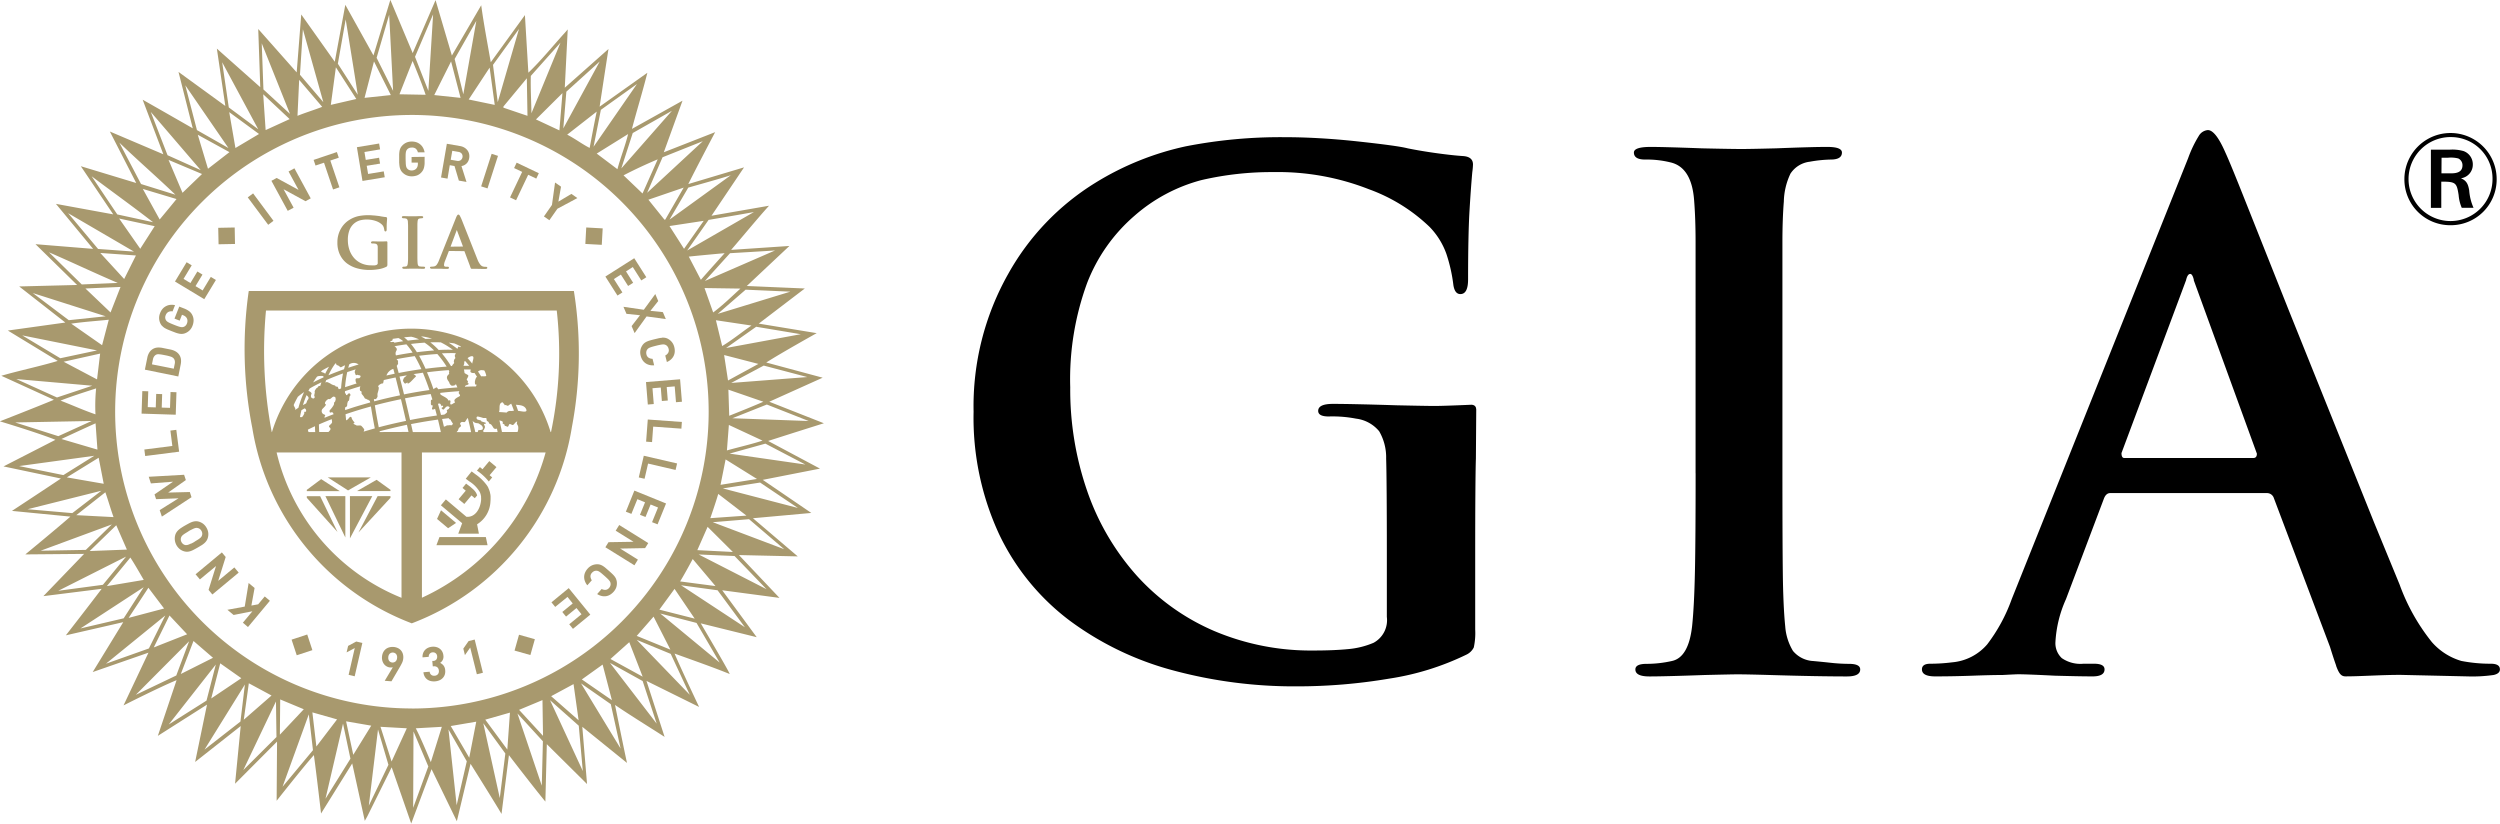
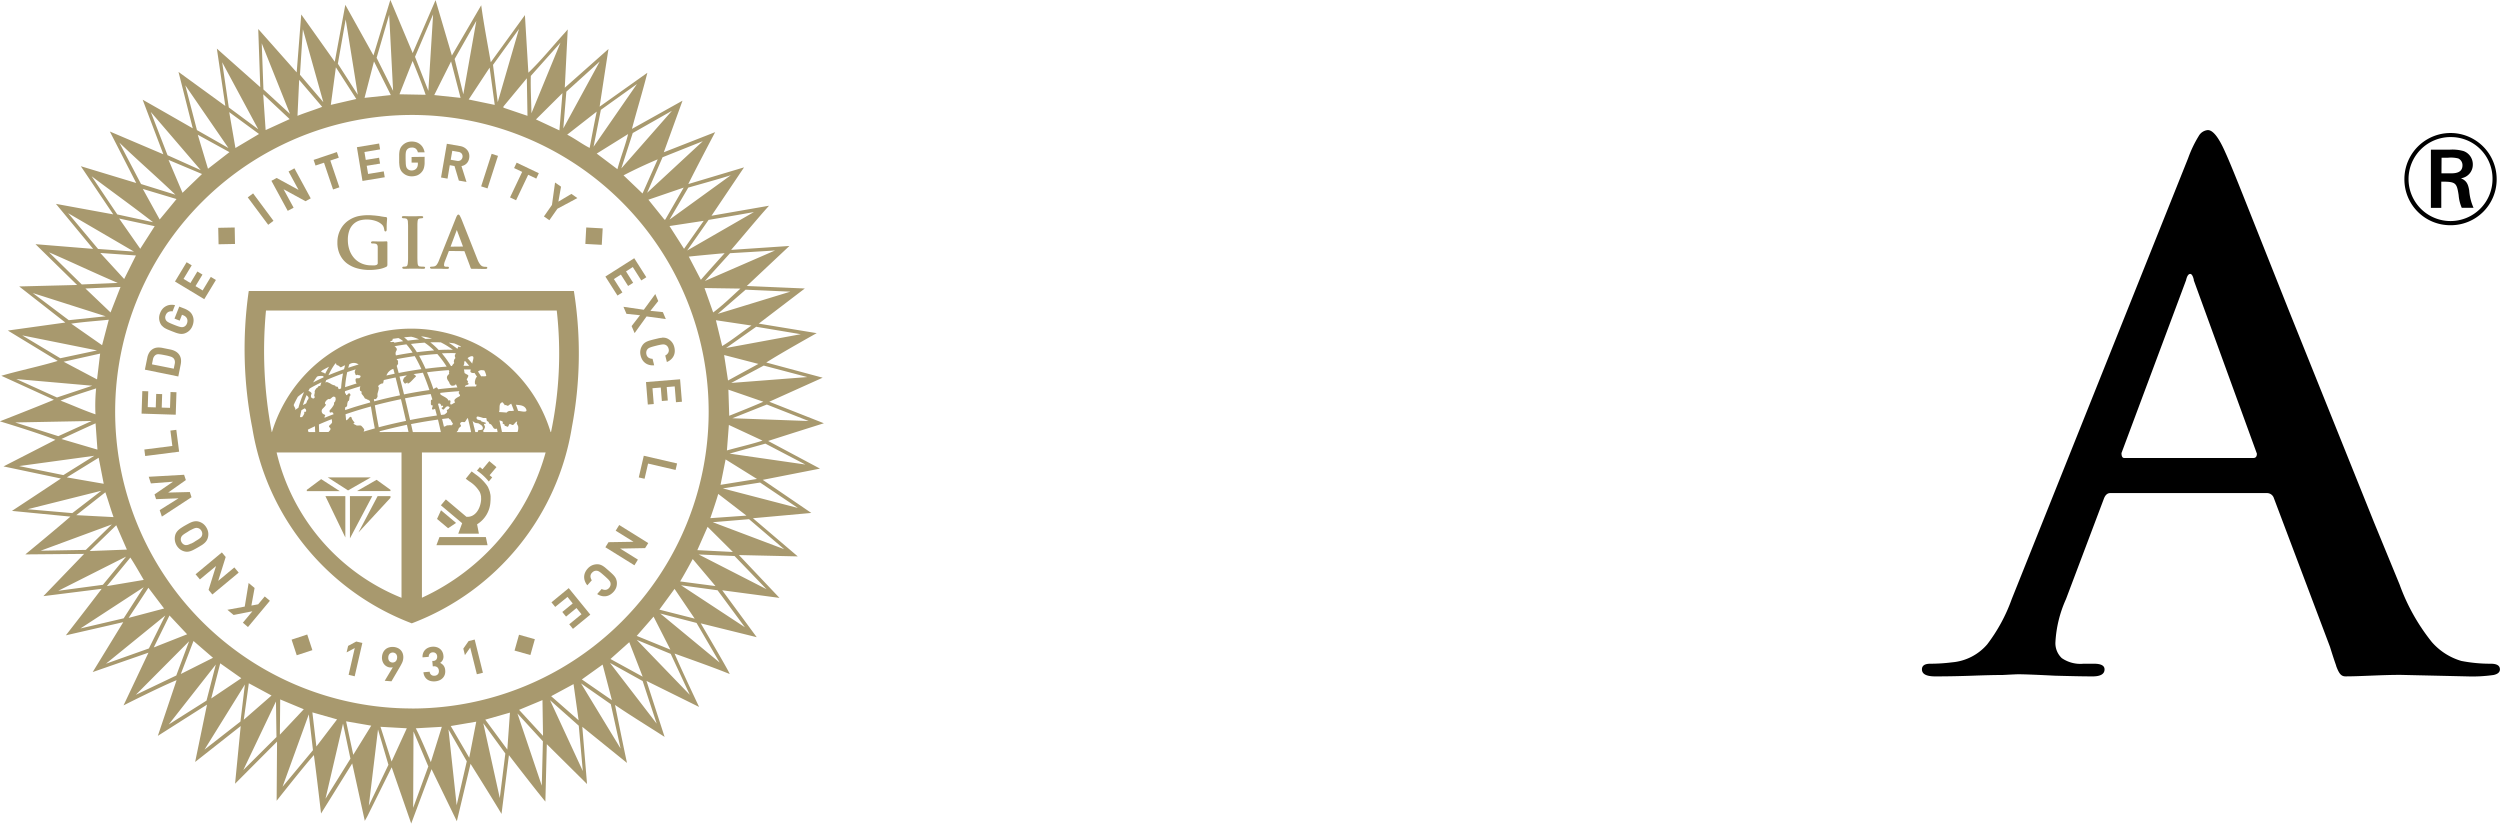
<svg xmlns="http://www.w3.org/2000/svg" viewBox="0 0 115.213 37.952" height="37.952" width="115.213">
  <g transform="translate(-100 -32)" data-name="GIA Logo Original Size" id="GIA_Logo_Original_Size">
    <g transform="translate(100 31.852)" id="gia-logo">
      <g transform="translate(44.868 6.139)" data-name="Group 2" id="Group_2">
        <path fill-rule="evenodd" transform="translate(-30.4 -0.581)" d="M98.459,4.969a2.11,2.11,0,0,1-2.12-2.126,2.126,2.126,0,1,1,4.252.006A2.112,2.112,0,0,1,98.459,4.969Zm0-4.062A1.935,1.935,0,1,0,100.4,2.849,1.911,1.911,0,0,0,98.459.908Zm-.023.58a1.861,1.861,0,0,1,.628.065.647.647,0,0,1,.428.622.631.631,0,0,1-.548.632c.257.108.332.264.382.562a2.386,2.386,0,0,0,.2.8h-.543a1.826,1.826,0,0,1-.144-.587c-.089-.567-.125-.62-.8-.62V4.17h-.479V1.487Zm-.389,1.092h.394c.2,0,.575,0,.575-.369a.344.344,0,0,0-.192-.317,1.386,1.386,0,0,0-.472-.035h-.3Z" data-name="Path 1" id="Path_1" />
        <g transform="translate(43.709 0)" data-name="Group 1" id="Group_1">
          <path fill-rule="evenodd" transform="translate(-0.708 -0.521)" d="M19.794,25.207c-.133-.369-.284-.865-.284-.865l-2.589-6.861a.333.333,0,0,0-.324-.227H9.381q-.194,0-.292.258L7.342,22.141a5.528,5.528,0,0,0-.486,1.975.945.945,0,0,0,.292.743,1.512,1.512,0,0,0,1,.259h.485c.324,0,.486.087.486.26,0,.215-.184.324-.551.324-.41,0-.992-.012-1.747-.033-.842-.043-1.4-.065-1.684-.065-.064,0-.3.011-.712.033q-.485,0-1.376.032c-.593.021-1.171.033-1.731.033-.41,0-.614-.108-.614-.324,0-.172.129-.26.387-.26a7.987,7.987,0,0,0,1-.064,2.4,2.4,0,0,0,1.619-.826,7.708,7.708,0,0,0,1.132-2.088L12.973,1.816A5.42,5.42,0,0,1,13.459.8a.533.533,0,0,1,.42-.275c.239,0,.508.345.81,1.036q.226.485.97,2.363L17.6,8.806l3.091,7.687.858,2.136,1.165,2.832A9.276,9.276,0,0,0,24.2,24.116a2.878,2.878,0,0,0,1.36.873,6.979,6.979,0,0,0,1.359.129c.281,0,.421.087.421.26q0,.194-.291.259a6.876,6.876,0,0,1-1.2.065l-3.089-.07c-.917,0-1.838.069-2.536.069-.2,0-.3-.124-.435-.493m-9.766-9.571h5.955q.162,0,.162-.2L13.232,7.447V7.415c-.042-.173-.1-.261-.162-.261-.087,0-.151.1-.195.292L9.9,15.409c0,.151.043.228.129.228" data-name="Path 2" id="Path_2" />
        </g>
-         <path fill-rule="evenodd" transform="translate(-0.735 -0.669)" d="M23.9,13.538c0,.079-.016,2.273-.016,2.273-.022.646-.032,2.394-.032,4.33v3.551a3.125,3.125,0,0,1-.065.823.725.725,0,0,1-.355.339,12.366,12.366,0,0,1-3.551,1.1,25.4,25.4,0,0,1-4.229.355A21.472,21.472,0,0,1,9.9,25.565a14.1,14.1,0,0,1-4.744-2.292A10.774,10.774,0,0,1,1.913,19.3,12.765,12.765,0,0,1,.735,13.653a12.407,12.407,0,0,1,1.6-6.36A11.522,11.522,0,0,1,6.351,3.1a13.232,13.232,0,0,1,4.165-1.679A22.745,22.745,0,0,1,15.035,1q.808,0,1.646.049c.559.031,1.141.08,1.743.145s1.1.124,1.485.177.667.1.839.145q.645.129,1.356.226c.474.065.871.108,1.195.129.3.022.451.151.451.388a3.382,3.382,0,0,1-.032.355q-.065.71-.129,1.792t-.065,3.147c0,.452-.117.678-.356.678-.172,0-.279-.141-.322-.419a7.281,7.281,0,0,0-.323-1.437,3.432,3.432,0,0,0-.776-1.243A7.936,7.936,0,0,0,18.956,3.4a11.478,11.478,0,0,0-4.405-.791,14.258,14.258,0,0,0-3.325.371A7.638,7.638,0,0,0,8.159,4.614,7.807,7.807,0,0,0,5.964,7.73a12.884,12.884,0,0,0-.775,4.794,14.292,14.292,0,0,0,.791,4.81,11.432,11.432,0,0,0,2.276,3.874,10.234,10.234,0,0,0,3.566,2.549,11.428,11.428,0,0,0,4.6.9c.6,0,1.124-.021,1.566-.064a3.856,3.856,0,0,0,1.179-.291,1.185,1.185,0,0,0,.613-1.194V20.077c0-1.894-.011-3.62-.032-4.266a2.392,2.392,0,0,0-.322-1.259,1.639,1.639,0,0,0-1.067-.581,5.7,5.7,0,0,0-1.259-.1q-.484,0-.484-.257c0-.214.226-.323.678-.323q.872,0,2.937.065,1.421.031,1.743.031c.243,0,.816-.018,1.692-.056.189,0,.231.126.229.2m10.113,2.956V5.84q0-1.065-.063-1.873-.1-1.58-1.1-1.807a4.55,4.55,0,0,0-1.162-.129q-.516,0-.517-.323c0-.173.258-.259.775-.259q.613,0,2.356.065,1.357.031,1.841.031.386,0,1.581-.031,1.679-.066,2.357-.065c.452,0,.677.086.677.259,0,.215-.171.323-.516.323a6.081,6.081,0,0,0-.968.1,1.235,1.235,0,0,0-.888.549,3.154,3.154,0,0,0-.306,1.29q-.065.809-.065,1.873V16.493q0,3,.018,4.569t.113,2.5a2.536,2.536,0,0,0,.355,1.113,1.3,1.3,0,0,0,.936.467c.237.022.506.048.807.081a7.906,7.906,0,0,0,.838.049c.345,0,.518.085.518.257,0,.216-.205.323-.613.323q-1.356,0-3.551-.066-1.033-.03-1.485-.031c-.171,0-.678.011-1.517.031q-1.872.067-2.55.066c-.43,0-.645-.107-.645-.323,0-.172.172-.257.517-.257a5.343,5.343,0,0,0,1.162-.131q.774-.161.936-1.614c.065-.624.107-1.459.129-2.5s.032-2.556.032-4.536" data-name="Path 3" id="Path_3" />
      </g>
      <g data-name="Group 369" id="Group_369">
        <path fill-rule="evenodd" fill="#a8996e" transform="translate(-11.277 -3.785)" d="M36.965,13.553l.92-.492-.275-.192-.6.357.122-.69-.275-.191-.143,1.033-.37.53.25.175Z" data-name="Path 4" id="Path_4" />
        <path fill-rule="evenodd" fill="#a8996e" transform="translate(-9.141 -2.981)" d="M29.869,10.742l.218.038.2.672.352.061-.231-.73a.464.464,0,0,0,.117-.037.417.417,0,0,0,.106-.072.4.4,0,0,0,.082-.106.468.468,0,0,0,.049-.144.507.507,0,0,0,0-.191.442.442,0,0,0-.073-.168.5.5,0,0,0-.141-.13.565.565,0,0,0-.205-.075l-.609-.105-.268,1.554.3.052Zm.115-.663.286.05a.229.229,0,0,1,.151.084.218.218,0,0,1-.052.3.226.226,0,0,1-.17.028l-.287-.049Z" data-name="Path 5" id="Path_5" />
        <path fill-rule="evenodd" fill="#a8996e" transform="translate(-12.136 -4.716)" d="M39.911,15.389l-.758-.042-.041.759.757.041Z" data-name="Path 6" id="Path_6" />
        <path fill-rule="evenodd" fill="#a8996e" transform="translate(-2.935 -8.11)" d="M11.067,26.334l-.273-.01-.024.73-.382-.012.02-.621-.275-.009-.02.621-.369-.012.023-.73-.274-.009L9.459,27.32l1.575.05Z" data-name="Path 7" id="Path_7" />
        <path fill-rule="evenodd" fill="#a8996e" transform="translate(-9.047 -11.135)" d="M29.3,36.034l-.14.374h2.356l-.079-.374Z" data-name="Path 8" id="Path_8" />
        <path fill-rule="evenodd" fill="#a8996e" transform="translate(-10.575 -3.372)" d="M34.358,12.749l.559-1.175.372.177.118-.248-1.022-.486-.118.248.372.177-.559,1.176Z" data-name="Path 9" id="Path_9" />
        <path fill-rule="evenodd" fill="#a8996e" transform="translate(-11.434 -12.194)" d="M36.848,40.1l.173.212.566-.461.241.3-.481.394.173.213L38,40.363l.233.286-.566.462.172.212.8-.656-.995-1.221Z" data-name="Path 10" id="Path_10" />
        <path fill-rule="evenodd" fill="#a8996e" transform="translate(-12.926 -6.096)" d="M41.658,20.383l.139.324.624.065-.387.5.138.323.552-.768.886.121-.136-.32L42.9,20.57l.361-.452-.136-.323-.529.724Z" data-name="Path 11" id="Path_11" />
        <g transform="translate(11.274 13.56)" data-name="Group 3" id="Group_3">
          <path fill-rule="evenodd" fill="#a8996e" transform="translate(-0.726 -0.254)" d="M15.91.322,15.9.254H.917L.905.324A18.831,18.831,0,0,0,1.08,6.57,11.614,11.614,0,0,0,8.4,15.557l.03.012.031-.013a11.648,11.648,0,0,0,7.348-9.038A18.185,18.185,0,0,0,15.91.322ZM10.158,6.156c.028.019.065.019.071.052s.05.077.068.118c.012.026.036.037.027.055a.234.234,0,0,1-.077.067c-.011,0-.034-.022-.078-.011s-.129,0-.15.026a.3.3,0,0,1-.109.042c-.027-.115-.054-.233-.084-.354l.308-.037A.1.1,0,0,0,10.158,6.156Zm-5.4.13c-.005.115-.215.169-.119.249s.022.138-.051.217H4.162c-.006-.117-.011-.234-.012-.349.188-.083.385-.165.591-.244C4.746,6.2,4.755,6.267,4.755,6.286Zm8.515.077c.007.042.052.087.06.141a.5.5,0,0,1-.024.228.078.078,0,0,0-.006.02h-.718c-.015-.079-.031-.157-.048-.235q-.032-.147-.07-.3c.051.01.139.034.154.067s-.018.065,0,.078l.073.042c.025.015,0,.049.027.063s.04,0,.08.027c.085.061.1-.086.121-.1.056-.032.1.034.162.034.04,0,.1-.1.15-.138a.063.063,0,0,1,.049-.02C13.3,6.28,13.262,6.324,13.27,6.364Zm-7.176.1c-.05-.029-.15,0-.205-.011,0,0-.11-.054-.15-.078-.011-.007,0-.016.008-.02s.033-.02.039-.022-.018-.053-.035-.064a.184.184,0,0,1-.039-.053l-.037-.054c-.032-.062,0-.1-.088-.11-.02,0-.116.156-.186.16-.01-.094-.02-.188-.027-.279.539-.179.705-.228,1.169-.358.051.327.112.666.179,1.011-.174.048-.346.1-.517.149a.343.343,0,0,0,.031-.09C6.233,6.6,6.111,6.471,6.093,6.46ZM3.554,5.81c0,.01-.037.006-.051.006a.026.026,0,0,0-.027.017.207.207,0,0,0,0,.064.573.573,0,0,1-.1.164.2.2,0,0,1-.1,0c.02-.107.043-.212.069-.316l.147-.084A.12.12,0,0,1,3.554,5.81Zm-.141-.3q.073-.238.167-.46c.038.043.106.086.091.152s-.058.082-.072.133a.362.362,0,0,1-.042.1Zm.724-.871c-.046.032-.016.051-.091.087-.01,0-.111.135-.091.172s-.049.193-.008.216-.026.079-.026.089a.14.14,0,0,1-.12-.038c-.055-.087.022-.176.011-.2a.227.227,0,0,0-.146-.105c.018-.037.036-.074.055-.111.162-.1.345-.192.544-.287-.02.057-.04.115-.058.174A.07.07,0,0,0,4.137,4.64Zm.349-.28c.214-.094.449-.188.7-.281l.073-.026a5.529,5.529,0,0,0-.088.691l-.1.037c-.032-.029-.038-.088-.053-.106s-.073-.013-.092-.022-.022-.048-.05-.048a.541.541,0,0,1-.151-.055.869.869,0,0,0-.2-.1.171.171,0,0,0-.076.025C4.456,4.442,4.47,4.4,4.486,4.36ZM4.478,6.068l-.07.028c0-.091.02-.058.033-.12,0-.017-.079-.041-.1-.058a.163.163,0,0,1-.033-.226c.026-.03.209-.195.153-.219-.112-.049.091-.267.16-.24s.148-.135.228-.11.051.031.071.091c.011.037-.013.083-.018.116s-.07.05-.055.112-.163.277-.182.288c-.037.021-.041.158.044.119s.105.062.119.082C4.708,5.976,4.591,6.021,4.478,6.068ZM5.8,4c.006.03.027.065.03.088s.035.048.042.045l.032-.013c.041-.017.051.017.094.013a.148.148,0,0,1,.054.02c.027.014.018.058,0,.077s-.03.037-.044.04c-.1.018-.2-.039-.163.144a.192.192,0,0,0,.044.1c-.171.051-.313.1-.535.171a5.077,5.077,0,0,1,.1-.695c.164-.055.285-.094.392-.127A.233.233,0,0,0,5.8,4ZM13,5.783a.208.208,0,0,0-.2.073c-.112-.01-.228-.019-.349-.025a.024.024,0,0,1,0-.009c.043-.112,0-.241.048-.36.012-.03.071-.086.114-.077.018,0,.028.047.061.064a.11.11,0,0,1,.03.061c0,.012.037-.007.061,0s.085.047.11.028a.837.837,0,0,1,.13-.089l.008,0c.044.1.086.21.125.318A.713.713,0,0,1,13,5.783Zm-1.248.594c0-.011.032.01.068,0,.015-.005.02-.048.02-.048-.031-.021-.125-.037-.2-.067-.017-.008-.008-.035-.027-.041-.076-.026-.15-.032-.175-.061-.041-.049-.03-.12.031-.123a1.685,1.685,0,0,1,.255.07,1.073,1.073,0,0,1,.136,0c.02.023.013.137.048.144.061.015.068.07.1.115.016.022.053.013.08.041a1.025,1.025,0,0,1,.106.155.122.122,0,0,0,.158.029c.011.053.023.107.033.162h-.649a.148.148,0,0,1-.012-.075c0-.011.023-.015.028-.029a.586.586,0,0,0,.049-.117C11.816,6.5,11.75,6.41,11.754,6.378Zm-1.16-1.417c.09.124.082.121-.036.184-.045.023-.165.094-.163.159s.062.086-.015.111c-.031.01-.144.112-.172.048-.02-.046.023-.109,0-.153-.011-.02-.053-.023-.077-.011s-.018-.007-.023-.021c-.042-.106-.279-.19-.346-.25a.072.072,0,0,1-.013-.079c.34-.039.508-.052.862-.079a.118.118,0,0,0,.006.016C10.618,4.916,10.577,4.936,10.594,4.961ZM7.93,5.239c.075.314.153.65.233,1-.422.086-.844.185-1.256.294-.07-.359-.131-.7-.18-1.012C7.126,5.415,7.53,5.321,7.93,5.239ZM7.723,3a.25.25,0,0,0,.017-.065c.005-.031-.05-.077-.061-.1A.14.14,0,0,0,7.625,2.8c.188-.034.375-.064.556-.089a2.9,2.9,0,0,1,.286.381c-.252.036-.51.079-.767.129A.232.232,0,0,1,7.723,3Zm3.086.7a.294.294,0,0,0,.037-.178c0-.006.018-.028.035-.048q.1.108.193.226h-.265Zm-.66.367c-.008.029-.074.068-.092.124-.044.131.114.269.1.278a.018.018,0,0,0,0,.017.4.4,0,0,0,.065.1.123.123,0,0,0,.077.035.052.052,0,0,0,.022-.008.057.057,0,0,1,.025,0A.078.078,0,0,0,10.4,4.6a.443.443,0,0,0,.065-.053c.023.049.044.1.066.149-.4.03-.582.048-.888.084a.3.3,0,0,0-.06-.084c-.012-.013-.114.046-.154.084-.094-.278-.194-.539-.3-.781.343-.044.679-.077,1-.1l.032.055C10.121,4.014,10.162,4.014,10.149,4.066ZM6.691,5.237c.072-.013.079.034.147-.087.029-.051,0-.093.013-.165.007-.053.094-.273.039-.316s.128-.16.176-.154.042-.024.051-.047c0,0,.013-.072.023-.112q.274-.064.542-.119c.064.248.133.525.205.823-.557.118-.714.157-1.19.278-.006-.034-.01-.067-.015-.1Zm1.1-1.7c-.007-.011.02-.061,0-.074a.348.348,0,0,1-.063-.07c.281-.053.561-.1.837-.139a6.719,6.719,0,0,1,.307.6c-.35.049-.7.109-1.047.177q-.045-.168-.09-.329C7.78,3.648,7.821,3.59,7.787,3.533Zm2.245.2c-.419.032-.568.049-.971.1-.1-.222-.2-.424-.3-.6.3-.037.578-.064.841-.08A4.563,4.563,0,0,1,10.032,3.731Zm-.36-.759a3.341,3.341,0,0,0-.393-.358c.168-.006.33-.007.483,0a3.436,3.436,0,0,1,.556.343C10.112,2.953,9.9,2.959,9.672,2.971Zm-.223.015c-.259.02-.523.047-.789.081a3.454,3.454,0,0,0-.274-.381c.265-.032.366-.04.629-.06A2.822,2.822,0,0,1,9.449,2.986ZM7.639,4.066c-.125.026-.251.053-.375.082l0-.006a.489.489,0,0,1,.312-.3C7.6,3.914,7.618,3.988,7.639,4.066ZM8.2,4.14a.713.713,0,0,1-.116.1c-.014.008-.078.134-.051.173s.046.086.086.109c-.018.023.127-.079.119-.035-.018.087.12-.034.127-.038.081-.073.17-.181.25-.25.027-.023-.038-.079-.106-.116l.433-.065c.1.248.207.517.3.8-.383.053-.776.119-1.17.2-.07-.286-.139-.562-.208-.821Zm2.807.328c.041-.048-.034-.1-.045-.129s.11-.166.061-.209c-.015-.014-.162-.086-.163-.1a1.4,1.4,0,0,0-.027-.16c.11,0,.2,0,.31,0a.531.531,0,0,1-.011.077c-.018.081.134.089.141.087a.274.274,0,0,1,.046-.006c.04.059.079.119.118.181-.06.019-.1.192-.1.238,0,.2.067.07.074.136a.121.121,0,0,1-.032.069c-.162,0-.328.006-.5.013.017-.106.164-.053.175-.149C11.057,4.511,10.979,4.5,11.009,4.468Zm.75-.558a.1.1,0,0,1,.015.007.731.731,0,0,1,.089.241c-.013.043-.158.018-.235.029-.048-.077-.1-.151-.144-.224l.022-.017a.312.312,0,0,1,.126-.048ZM11.217,3.6Q11.11,3.471,11,3.348c.066-.061.213-.128.257-.069S11.214,3.535,11.217,3.6Zm-.806-.4c.007.01,0,.072.011.093.044.1-.023.037-.049.17s.064.06-.047.172a.245.245,0,0,0-.043.074l-.049,0a4.986,4.986,0,0,0-.419-.583c.287-.012.4-.013.631-.01C10.467,3.161,10.421,3.177,10.412,3.206ZM9.06,2.462c-.069-.041-.139-.079-.209-.112h.087a2.746,2.746,0,0,1,.426.1C9.273,2.452,9.183,2.457,9.06,2.462Zm-.812.077a2.227,2.227,0,0,0-.175-.15c.115-.012.226-.022.333-.029a1.632,1.632,0,0,1,.356.122C8.6,2.5,8.424,2.516,8.248,2.539ZM9.3,5c.027.082.053.167.079.252a.377.377,0,0,1-.047.018c-.036.005-.018.127-.02.131a.158.158,0,0,0,.009.1c.011.036.054.007.064.024.031.051-.08.186.017.192a.222.222,0,0,0,.1-.039c.028.1.056.207.084.313-.413.057-.827.127-1.236.208-.089-.392-.164-.714-.234-1C8.512,5.124,8.91,5.057,9.3,5Zm.476.965c-.046-.176-.092-.347-.14-.513.18-.063.114.148.191.084.013-.011.1.046,0,.087-.062.027.018.075.039.091.063.042.141-.244.3-.111.015.012,0,.03-.013.047s-.007.029-.035.046a.227.227,0,0,1-.07.037c-.015,0,.01.075.012.08.011.037-.079.1-.132.135Zm1.526.57c-.022-.1-.046-.2-.07-.3a.264.264,0,0,0,.174.105.905.905,0,0,1,.091.013c.034.006.063.044.1.058a.253.253,0,0,1,.1.11c.006.014.018.1-.018.117a.339.339,0,0,1-.144.022.064.064,0,0,0-.06.068.132.132,0,0,1,0,.026h-.118C11.338,6.681,11.323,6.608,11.307,6.537Zm1.919-1.042c.122.021.393,0,.482.212.077.181-.238.079-.375.072Q13.282,5.634,13.226,5.495ZM10.682,2.838c-.009.006-.094-.03-.119-.01,0,.012-.015.055-.01.06s-.008.006-.031.023a4.2,4.2,0,0,0-.392-.276c.092.009.179.02.26.034.1.04.189.084.283.131C10.686,2.817,10.692,2.831,10.682,2.838Zm-2.87-.417a.924.924,0,0,1,.222.147c-.133.02-.267.042-.4.066a.021.021,0,0,1-.015-.012A.058.058,0,0,0,7.578,2.6c-.038,0-.091.011-.117.005s-.02-.017-.013-.033c.013-.031.094,0,.1-.087a.146.146,0,0,1,0-.027C7.642,2.446,7.728,2.433,7.812,2.421ZM6.512,5.39c-.552.155-.706.2-1.153.352,0-.041-.005-.082-.007-.123a.124.124,0,0,0,.1-.15.714.714,0,0,1,.039-.141c.089-.014.042-.2.092-.24s-.008-.132-.048-.119a.136.136,0,0,0-.074.065c-.013.028-.065.016-.062,0a.1.1,0,0,0-.049-.077c0-.029,0-.059,0-.088.329-.109.506-.165.712-.225a.328.328,0,0,0-.02.191c.01.032.047.02.065.05s0,.091.013.108.068.084.071.088c.04.045.067.129.1.135a.1.1,0,0,1,.068.03c.01.015.065.015.074.027.025.03.046.039.066.037Zm-.534-1.75h0c-.163.048-.286.088-.477.151.015-.055.031-.108.048-.159A.372.372,0,0,1,5.978,3.639Zm-.984.034c.061,0,.13.091.162.093s.122-.075.2-.086c-.018.058-.035.117-.05.179l-.034.011-.126.045c-.2.075-.387.148-.558.22A3.1,3.1,0,0,1,4.9,3.6l.037-.016C4.949,3.63,4.961,3.674,4.994,3.673Zm-.7.242q.149-.088.324-.175a3.066,3.066,0,0,0-.181.328.2.2,0,0,0-.092-.056.622.622,0,0,1-.1-.04Zm-.2.269c.013-.012.227-.032.241-.008a.06.06,0,0,0,.037.023l-.016.036c-.169.077-.329.155-.477.234q.086-.138.18-.267A.155.155,0,0,0,4.093,4.184Zm-.914.942a3.058,3.058,0,0,1,.285-.216,4.89,4.89,0,0,0-.26.723l-.153.1a.117.117,0,0,0,0-.091.562.562,0,0,1-.065-.133C3.027,5.41,3.089,5.29,3.179,5.126Zm.789,1.359c0,.088,0,.177.01.267H3.672a.317.317,0,0,1-.03-.111C3.746,6.589,3.855,6.537,3.968,6.485Zm2.983.267-.008-.035c.414-.109.837-.208,1.261-.3.023.108.048.219.073.33Zm1.525,0-.062-.279-.02-.088c.586-.111.757-.137,1.241-.208.04.163.08.337.122.53l.01.046Zm2.053-.039c.044-.035.034-.083.068-.135s.1-.079.1-.108-.039-.066-.041-.1.032-.058.052-.071c.054-.034.136.016.167-.014.053-.048.082-.145.136-.179.04.152.077.309.112.468.013.061.025.121.038.182H10.5A.065.065,0,0,1,10.53,6.714ZM7.956,14.392A9.614,9.614,0,0,1,2.2,7.695H7.956Zm.941-.005V7.695h5.7A10.425,10.425,0,0,1,8.9,14.387Zm5.949-7.634h-.019a6.708,6.708,0,0,0-12.841,0h-.01l-.006-.027a19.944,19.944,0,0,1-.26-5.572h13.4A17.587,17.587,0,0,1,14.846,6.753Zm5.116-4.345a1.176,1.176,0,0,0-.165.025l-.184.044c-.067.016-.127.032-.184.048a1.121,1.121,0,0,0-.158.055.567.567,0,0,0-.129.079.477.477,0,0,0-.1.12.577.577,0,0,0-.079.214.6.6,0,0,0,.014.24.675.675,0,0,0,.079.193.509.509,0,0,0,.133.146.532.532,0,0,0,.182.087.647.647,0,0,0,.228.018l-.074-.3a.35.35,0,0,1-.176-.046.237.237,0,0,1-.106-.158.28.28,0,0,1-.006-.116.234.234,0,0,1,.038-.1.248.248,0,0,1,.044-.049.274.274,0,0,1,.07-.042.826.826,0,0,1,.117-.042c.049-.015.108-.03.182-.049s.134-.032.184-.042a.986.986,0,0,1,.123-.018.3.3,0,0,1,.082.005.267.267,0,0,1,.061.023.226.226,0,0,1,.077.067.27.27,0,0,1,.049.105.236.236,0,0,1-.02.189.339.339,0,0,1-.134.122l.075.3a.648.648,0,0,0,.193-.123.534.534,0,0,0,.121-.162.514.514,0,0,0,.049-.191.655.655,0,0,0-.02-.208.574.574,0,0,0-.269-.371.464.464,0,0,0-.146-.059.572.572,0,0,0-.151-.009M17.848,13.53a.586.586,0,0,0-.078-.131,1.118,1.118,0,0,0-.114-.121c-.042-.041-.089-.083-.141-.128s-.1-.087-.144-.125a1.136,1.136,0,0,0-.134-.1.587.587,0,0,0-.138-.063.476.476,0,0,0-.156-.015.6.6,0,0,0-.222.056.612.612,0,0,0-.189.147.66.66,0,0,0-.114.174.527.527,0,0,0-.045.192.535.535,0,0,0,.032.2.643.643,0,0,0,.114.2l.207-.233a.349.349,0,0,1-.062-.171.237.237,0,0,1,.071-.176.289.289,0,0,1,.093-.07.229.229,0,0,1,.1-.022.234.234,0,0,1,.066.008.286.286,0,0,1,.074.034.921.921,0,0,1,.1.073c.039.032.086.073.143.123s.1.092.138.127a.913.913,0,0,1,.085.092.3.3,0,0,1,.042.07.26.26,0,0,1,.015.065.234.234,0,0,1-.011.1.271.271,0,0,1-.058.1.24.24,0,0,1-.167.091.356.356,0,0,1-.176-.041l-.207.233a.659.659,0,0,0,.21.09.544.544,0,0,0,.2.008.514.514,0,0,0,.185-.067.691.691,0,0,0,.161-.134.6.6,0,0,0,.123-.2.589.589,0,0,0,.03-.227.449.449,0,0,0-.034-.153" data-name="Path 12" id="Path_12" />
        </g>
        <path fill-rule="evenodd" fill="#a8996e" transform="translate(-12.55 -5.355)" d="M41.233,18.98l-.392-.617.323-.206.333.525.232-.147L41.4,18.01l.312-.2.392.617.232-.148-.557-.876-1.33.845.557.876Z" data-name="Path 13" id="Path_13" />
        <path fill-rule="evenodd" fill="#a8996e" transform="translate(-10.668 -13.16)" d="M34.381,43.29l.73.206.206-.73-.73-.206Z" data-name="Path 14" id="Path_14" />
        <path fill-rule="evenodd" fill="#a8996e" transform="translate(-9.976 -3.19)" d="M32.926,10.521l-.293-.094-.483,1.5.293.094Z" data-name="Path 15" id="Path_15" />
        <path fill-rule="evenodd" fill="#a8996e" transform="translate(-4.524 -4.716)" d="M15.354,16.107l-.014-.759-.759.015.016.759Z" data-name="Path 16" id="Path_16" />
        <path fill-rule="evenodd" fill="#a8996e" transform="translate(-5.136 -4.009)" d="M17.739,14.333,16.8,13.069l-.246.184.942,1.264Z" data-name="Path 17" id="Path_17" />
        <path fill-rule="evenodd" fill="#a8996e" transform="translate(-5.626 -3.489)" d="M19.157,13.208l-.463-.85,1.011.552.241-.131-.752-1.385-.27.147.461.848-1.01-.55-.241.131.752,1.384Z" data-name="Path 18" id="Path_18" />
        <path fill-rule="evenodd" fill="#a8996e" transform="translate(-3.628 -5.438)" d="M13.578,18.489l-.235-.142-.377.625-.328-.2.321-.532-.235-.142-.321.532-.317-.191.377-.626-.235-.142-.536.889,1.349.814Z" data-name="Path 19" id="Path_19" />
        <g transform="translate(0 0.148)" data-name="Group 4" id="Group_4">
          <path fill-rule="evenodd" fill="#a8996e" transform="translate(0 -0.105)" d="M35.4,20.427c.79-.256,2.569-.816,2.569-.816l-2.517-.992,2.461-1.108-2.6-.7c.708-.452,2.325-1.353,2.325-1.353l-2.671-.439L37.09,13.4l-2.674-.115,1.964-1.845-2.686.181c.541-.625,1.19-1.418,1.747-2.035l-2.651.461,1.5-2.229-2.57.769c.369-.746,1.238-2.392,1.238-2.392l-2.366.927.862-2.377-2.33,1.3c.21-.805.508-1.772.71-2.586l-2.2,1.562s.282-1.86.409-2.659L26.028,4.148l.136-2.688-.136.158c-.556.61-1.1,1.288-1.678,1.837L24.191.8,22.617,2.974c-.143-.821-.328-1.792-.44-2.627L20.825,2.665,20.073.111,19.019,2.552,17.989.1l-.778,2.56L15.914.327l-.486,2.624L13.883.772l-.21,2.669-1.772-2,.093,2.681-2-1.776.39,2.642L8.226,3.419l.658,2.6S7.3,5.11,6.574,4.7l.954,2.515L5.062,6.166,6.278,8.539,3.725,7.765,5.218,9.984,2.578,9.5l1.713,2.074-2.655-.216,1.917,1.88-2.669.068,2.127,1.663-2.65.369,2.3,1.4c-.792.241-1.809.452-2.6.685l2.423,1.106c-.777.324-2.489.993-2.489.993s1.807.544,2.559.852L.162,21.6s1.832.385,2.645.558C2.122,22.618.551,23.65.551,23.65l2.693.263c-.618.542-2.077,1.742-2.077,1.742l2.709-.024L2,27.578l2.686-.337c-.5.663-1.651,2.143-1.651,2.143l2.645-.607-1.408,2.3,2.57-.894L5.693,32.613s1.7-.861,2.445-1.163l-.864,2.567L9.54,32.577l-.547,2.643,2.1-1.655-.26,2.658,1.935-1.942-.019,2.728s1.191-1.513,1.717-2.107c.114.826.33,2.693.33,2.693l1.436-2.307.58,2.647.117-.21,1.122-2.26.9,2.593.937-2.506,1.166,2.4.631-2.648s1.006,1.6,1.428,2.31l.341-2.708s1.146,1.494,1.68,2.141L25.2,34.4l1.854,1.838L26.836,33.6l2.059,1.665c-.165-.761-.552-2.673-.552-2.673.692.474,1.585,1.021,2.285,1.473l-.835-2.58,2.425,1.2s-.814-1.715-1.131-2.46c.746.271,1.8.639,2.535.94.09.068-1.328-2.333-1.328-2.333l2.579.638-1.59-2.162,2.639.351-1.868-1.974,2.711.062L34.7,23.988l2.689-.244-2.237-1.525,2.637-.518Zm1.875-.919-3.524-.128,1.589-.632C35.981,19,36.623,19.252,37.27,19.509ZM33.1,22.867l1.3,1-1.665.118S32.993,23.243,33.1,22.867Zm-.632-9.487,1.655.025c-.415.376-.8.759-1.256,1.1Zm.525,1.483,1.638.245c-.474.323-.86.651-1.35.945Zm.447,6.415,1.445.9-1.679.271Zm-.069-4.811,1.58.409-1.4.764Zm.219,3.222,1.552.722c-.534.174-1.1.3-1.642.452Zm-.022-1.626,1.612.556c-.505.219-1.047.437-1.574.647Zm3.637-.581-3.508.271,1.5-.8Zm-.3-1.975-3.441.635,1.385-.978Zm-.482-1.961L33.077,14.57l1.286-1.115Zm-.7-1.9-3.238,1.408,1.158-1.28S35.033,11.693,35.72,11.648ZM32.3,13l-.557-1.069c.565-.061,1.652-.158,1.652-.158S32.67,12.574,32.3,13Zm2.455-3.129-3.087,1.779.988-1.411C33.343,10.122,34.079,10,34.756,9.875Zm-3.231,1.7-.67-1.049,1.577-.24Zm2.169-3.4-2.839,2.056.865-1.476C32.384,8.561,33.046,8.38,33.694,8.177Zm-3.035,2.056h-.038l-.738-.919,1.626-.557Zm1.731-3.615L29.823,8.99l.711-1.638Zm-2.778,2.41-.875-.836c.506-.264,1.039-.512,1.574-.738Zm-.451-2.786L30.967,5.21,28.633,7.867Zm-.709,1.664L27.5,7.183l1.446-.9C28.823,6.8,28.6,7.356,28.453,7.906Zm-.76-2.733,1.663-1.19-2,2.891Zm-.52,1.754c-.339-.172-.678-.429-1.032-.61L27.5,5.248C27.383,5.8,27.279,6.369,27.173,6.926ZM26.1,4.33,27.64,2.936,25.96,6.023Zm-1.64-.724,1.37-1.536L24.492,5.324C24.485,4.8,24.447,4.186,24.463,3.606Zm1.46.791L25.78,6.114,24.7,5.609Zm-1.641-.685.03,1.731L23.2,5.067V5.014Zm-.361-2.274-.979,3.374-.219-1.717ZM22.565,3.222,22.8,4.939,21.6,4.69Zm-.613-2.157-.6,3.385-.4-1.626ZM20.788,2.936l.437,1.679-1.213-.129ZM19.96.768l-.219,3.524-.615-1.569Zm-.945,2.147s.418,1,.6,1.558L18.409,4.45ZM17.935.783l.181,3.508-.76-1.521Zm-.7,2.153.776,1.55L16.8,4.615ZM15.931,1s.376,2.312.557,3.472L15.57,3.042Zm-.452,2.206.941,1.461-1.174.271ZM13.959,1.453,14.9,4.812,13.824,3.551Zm-.172,2.333,1.061,1.243c-.363.143-.768.264-1.138.414Zm-.423,1.568L12.14,4.227,12.062,2.1Zm-.015.24L12.242,6.1l-.112-1.65ZM4.4,19.2c-.535-.181-1.077-.429-1.611-.632.527-.21,1.091-.383,1.641-.564A8.028,8.028,0,0,0,4.4,19.2Zm.091,1.626L2.83,20.337s1.048-.489,1.574-.723Zm-1.558-4.05L4.615,16.4l-.143,1.19ZM4.547,21.2l.233,1.2-1.7-.295ZM3.282,15.021c.565-.084,1.152-.121,1.731-.181l-.308,1.174Zm1.573,7.771c.129.362.241.768.378,1.144l-1.717-.09Zm.24-8.287L3.937,13.4l1.618-.072Zm5.469-9.232L11.937,6.28l-1.087.646Zm.01,1.844-.989.766-.47-1.567Zm-.335-4.143L11.9,6.061,10.544,5.056Zm-1.7,1.061,1.988,2.891L9.076,6.1ZM6.949,5.264l2.3,2.68L7.721,7.258ZM9.311,8.124l-.9.866L7.768,7.475ZM5.5,6.678c.851.821,1.732,1.582,2.583,2.4L6.5,8.586Zm2.635,2.6c-.255.316-.519.632-.776.942L6.582,8.812ZM4.224,8.229c.941.708,1.9,1.394,2.83,2.116L5.405,9.987Zm2.905,2.3-.647,1.01-.017.033L5.49,10.176Zm-3.99-.6L6.174,11.7,4.52,11.578Zm3.125,1.95-.542,1.084-1.1-1.2Zm-4.007-.147c1.077.467,2.094.953,3.171,1.412l-1.659.07Zm-.744,1.879,3.358,1.07-1.7.18Zm-.489,1.95,3.448.693-1.693.361ZM.752,17.574l3.5.307-1.626.542Zm-.053,2,3.525-.068-1.537.7Zm.181,2.01,3.464-.474L2.921,22Zm.392,1.989,3.4-.852-1.34,1.031Zm.6,1.912,3.283-1.212-1.2,1.174Zm3.486-1.174.49,1.122L4.133,25.5Zm-2.672,3.02,3.125-1.575-1.069,1.3ZM6.008,25.8c.211.323.414.684.617,1.03l-1.7.286Zm-2.3,3.267,2.913-1.9L5.7,28.6Zm3.131-1.875.723.956-1.634.432Zm-1.956,3.5,2.733-2.222-.755,1.519Zm2.928-2.222.813.866-1.538.606Zm.313,2.765-1.864.89,2.454-2.467Zm.793-1.591.9.776-1.484.746Zm.6,2.748-1.74,1.1,2.169-2.763Zm.632-1.717.972.685-1.387.934Zm.932,2.683L9.425,34.651l1.861-3Zm.386-1.764,1.047.564-1.279,1.115Zm-.255,4,1.506-3.162.023,1.639Zm1.809.769,1.21-3.337c.068.573.192,1.651.192,1.651Zm-.123-2.4.015-1.625L14,32.791Zm1.682.545-.184-1.573,1.138.323ZM15,36.915l.808-3.462.342,1.617Zm1.28-2.024-.33-1.544,1.159.2Zm.717,2.342.423-3.509.481,1.627ZM18.046,35.2l-.511-1.6,1.213.068Zm.995,2.136.015-3.523.683,1.613Zm.814-2.108s-.43-1.053-.693-1.559l1.2-.068Zm1.19,1.988-.377-3.494.844,1.468Zm.58-2.191-.852-1.461,1.175-.2Zm1.408,1.86-.76-3.449,1.016,1.394Zm.347-2.236-1.016-1.378,1.137-.324Zm1.588,1.664-1.122-3.328,1.174,1.283Zm-1.046-3.494L25,32.369l.025,1.647Zm-4.939-.064A13.676,13.676,0,1,1,32.659,19.081,13.676,13.676,0,0,1,18.982,32.757Zm14.791-7.212-1.638-.084.474-1.074Zm-.8,1.572L31.344,26.9c.25-.413.58-1.032.58-1.032Zm-.959,1.5L30.387,28.2l.7-.956Zm-1.12,1.429-1.551-.633.776-.888ZM29,29.7l.617,1.589-1.484-.814Zm-1.228,1.032.428,1.642-1.385-.957Zm-1.107,2.567L25.4,32.189l1.032-.557Zm.194,2.34-1.511-3.266,1.324,1.176ZM28.6,34.6l-1.823-3,1.371.956Zm1.664-1.145-2.153-2.8,1.506.836Zm1.526-1.329-2.446-2.533,1.567.647Zm1.375-1.487-2.735-2.259,1.67.433Zm1.165-1.626-2.944-1.935,1.684.23Zm.994-1.755-3.125-1.6,1.653.071Zm.814-1.844-3.29-1.243,1.672-.139Zm.632-1.9-3.458-.9,1.717-.271Zm-3.148-2.505,1.651-.459,1.843.963Z" data-name="Path 20" id="Path_20" />
        </g>
        <path fill-rule="evenodd" fill="#a8996e" transform="translate(-6.503 -3.153)" d="M21.435,10.8l.417,1.233.292-.1L21.726,10.7l.39-.132-.088-.26-1.072.362.088.26Z" data-name="Path 21" id="Path_21" />
        <g transform="translate(7.333 10.037)" data-name="Group 5" id="Group_5">
          <path fill-rule="evenodd" fill="#a8996e" transform="translate(-0.525 -0.66)" d="M.661,5.786a.561.561,0,0,0,.118.1,1.36,1.36,0,0,0,.149.075l.177.072.178.068a1.234,1.234,0,0,0,.16.046.539.539,0,0,0,.152.011.457.457,0,0,0,.151-.039.572.572,0,0,0,.316-.331.7.7,0,0,0,.051-.236A.536.536,0,0,0,2.059,5.3a.483.483,0,0,0-.142-.181.972.972,0,0,0-.25-.135L1.453,4.9l-.219.554.239.094.106-.27.056.022a.356.356,0,0,1,.1.057.289.289,0,0,1,.07.086.248.248,0,0,1,.026.11.32.32,0,0,1-.024.126.276.276,0,0,1-.063.1.225.225,0,0,1-.086.055.2.2,0,0,1-.063.014.3.3,0,0,1-.082-.007.919.919,0,0,1-.12-.034c-.048-.016-.106-.038-.176-.066s-.127-.051-.173-.072a.96.96,0,0,1-.11-.056A.31.31,0,0,1,.87,5.564.224.224,0,0,1,.832,5.51a.254.254,0,0,1-.026-.1A.261.261,0,0,1,.827,5.3a.276.276,0,0,1,.124-.153.312.312,0,0,1,.193-.025l.115-.288a.7.7,0,0,0-.2-.015.528.528,0,0,0-.191.049A.54.54,0,0,0,.7,4.987.633.633,0,0,0,.571,5.2a.59.59,0,0,0-.046.236.6.6,0,0,0,.05.222.477.477,0,0,0,.085.132m8.2-3.279a1.083,1.083,0,0,0,.324.4,1.407,1.407,0,0,0,.471.227,2.121,2.121,0,0,0,.567.074,2.486,2.486,0,0,0,.417-.035,1.247,1.247,0,0,0,.354-.11.093.093,0,0,0,.044-.044.3.3,0,0,0,.008-.089V2.58c0-.189,0-.359,0-.423V1.935A.041.041,0,0,0,11,1.893h0l-.164.006-.17,0c-.135,0-.23-.006-.287-.006-.073,0-.087.028-.087.053s.006.046.068.046A.541.541,0,0,1,10.481,2a.137.137,0,0,1,.091.048.211.211,0,0,1,.028.112c0,.063,0,.231,0,.416v.3a.094.094,0,0,1-.048.1.352.352,0,0,1-.108.027A1.49,1.49,0,0,1,10.3,3a1.1,1.1,0,0,1-.441-.087.978.978,0,0,1-.342-.244A1.1,1.1,0,0,1,9.3,2.3a1.4,1.4,0,0,1-.077-.463,1.252,1.252,0,0,1,.074-.461.759.759,0,0,1,.208-.3A.737.737,0,0,1,9.794.923a1.3,1.3,0,0,1,.742.041.748.748,0,0,1,.266.164.309.309,0,0,1,.071.113.723.723,0,0,1,.031.138c.008.048.033.058.053.058s.055-.015.055-.087c0-.133,0-.236.006-.306s.008-.129.013-.174c0-.018,0-.03,0-.037S11.027.777,10.97.773c-.032,0-.07-.006-.115-.013s-.089-.013-.131-.022A.771.771,0,0,0,10.64.724L10.494.707C10.434.7,10.377.7,10.323.693a2.373,2.373,0,0,0-.608.037A1.312,1.312,0,0,0,9.3.9a1.148,1.148,0,0,0-.4.417,1.243,1.243,0,0,0-.159.632,1.272,1.272,0,0,0,.117.561m3.768.549-.079-.008a.109.109,0,0,1-.077-.037.221.221,0,0,1-.031-.1c-.006-.06-.01-.141-.011-.242s0-.251,0-.446V1.182c0-.068,0-.129.007-.181A.29.29,0,0,1,12.46.884.1.1,0,0,1,12.533.84a.544.544,0,0,1,.091-.01c.065,0,.071-.037.071-.053,0-.046-.066-.046-.087-.046-.044,0-.121,0-.23.006l-.155,0-.179,0c-.114,0-.191-.006-.231-.006s-.1,0-.1.046c0,.016.008.053.072.053A.449.449,0,0,1,11.9.843c.056.013.086.064.091.158,0,.053.007.113.007.181V2.224c0,.193,0,.34,0,.442s-.006.183-.013.243c-.01.084-.034.131-.074.139a.51.51,0,0,1-.109.013c-.062,0-.072.029-.072.046s.015.052.084.052c.044,0,.127,0,.25-.006l.148,0,.144,0c.143,0,.259.006.347.006.067,0,.08-.029.08-.052s-.008-.046-.071-.046a.719.719,0,0,1-.079-.005m.467.1c.056,0,.112,0,.17,0l.141,0,.062,0c.028,0,.082,0,.163.006l.171,0c.065,0,.075-.033.075-.053s-.009-.046-.069-.046H13.76a.132.132,0,0,1-.084-.02.073.073,0,0,1-.021-.057A.524.524,0,0,1,13.7,2.8l.179-.463.715.008.251.668s.016.049.029.085.025.062.062.062l.108,0c.044,0,.092,0,.138,0l.3.006a.716.716,0,0,0,.122-.006c.041-.009.045-.035.045-.046s0-.046-.062-.046a.693.693,0,0,1-.129-.012.252.252,0,0,1-.122-.079.88.88,0,0,1-.141-.252L14.511,1c-.048-.122-.08-.2-.1-.231C14.382.7,14.352.66,14.318.66A.069.069,0,0,0,14.261.7a.443.443,0,0,0-.051.1l-.792,1.982a.754.754,0,0,1-.108.2.209.209,0,0,1-.143.072.721.721,0,0,1-.1.006c-.054,0-.059.035-.059.046S13.024,3.156,13.093,3.156Zm1.144-1.787.285.764-.573.006Z" data-name="Path 22" id="Path_22" />
        </g>
        <path fill-rule="evenodd" fill="#a8996e" transform="translate(-7.4 -2.976)" d="M25.131,11.293l-.046-.271-.721.119-.063-.377.615-.1-.046-.271-.614.1-.06-.365.721-.12-.045-.27-1.024.17.257,1.555Z" data-name="Path 23" id="Path_23" />
        <g transform="translate(6.671 6.671)" data-name="Group 6" id="Group_6">
          <path fill-rule="evenodd" fill="#a8996e" transform="translate(-0.484 -0.373)" d="M2.142,10.639a.719.719,0,0,0,.01-.234.479.479,0,0,0-.075-.2.47.47,0,0,0-.119-.125A.647.647,0,0,0,1.813,10a1,1,0,0,0-.162-.046l-.174-.035-.169-.034a.941.941,0,0,0-.165-.02.6.6,0,0,0-.158.015.488.488,0,0,0-.3.229.688.688,0,0,0-.082.219l-.113.558L2.03,11.2Zm-.275-.026-.046.228-1.006-.2.046-.228a.332.332,0,0,1,.05-.128A.258.258,0,0,1,1,10.2a.233.233,0,0,1,.065-.023.323.323,0,0,1,.084,0,.959.959,0,0,1,.113.014c.044.007.094.016.151.028a2.085,2.085,0,0,1,.267.066.3.3,0,0,1,.135.082.264.264,0,0,1,.053.108A.338.338,0,0,1,1.867,10.613Zm10.346-9.24a1.113,1.113,0,0,0,.018.166.541.541,0,0,0,.047.144.441.441,0,0,0,.093.125.575.575,0,0,0,.191.126.592.592,0,0,0,.237.042.715.715,0,0,0,.237-.043.533.533,0,0,0,.2-.142.486.486,0,0,0,.113-.2.954.954,0,0,0,.032-.283l0-.231-.6.008,0,.257.29,0V1.4a.366.366,0,0,1-.016.114.269.269,0,0,1-.053.1.248.248,0,0,1-.092.067.324.324,0,0,1-.126.025.274.274,0,0,1-.114-.021.225.225,0,0,1-.083-.059.184.184,0,0,1-.037-.053.3.3,0,0,1-.025-.079.9.9,0,0,1-.013-.124c0-.05-.005-.113-.006-.188s0-.138,0-.187a1.065,1.065,0,0,1,.011-.123.328.328,0,0,1,.022-.079.282.282,0,0,1,.036-.055.239.239,0,0,1,.082-.061.27.27,0,0,1,.114-.025A.28.28,0,0,1,12.971.7a.315.315,0,0,1,.1.17l.31,0a.681.681,0,0,0-.062-.189A.529.529,0,0,0,13.2.522a.558.558,0,0,0-.178-.11.654.654,0,0,0-.243-.039.613.613,0,0,0-.236.048.583.583,0,0,0-.186.131.463.463,0,0,0-.091.128.552.552,0,0,0-.043.145,1.137,1.137,0,0,0-.014.166c0,.06,0,.123,0,.191s0,.131,0,.19" data-name="Path 24" id="Path_24" />
        </g>
        <path fill-rule="evenodd" fill="#a8996e" transform="translate(-13.244 -9.449)" d="M42.682,31.6l.267.061.162-.7,1.267.294.07-.3L42.913,30.6Z" data-name="Path 25" id="Path_25" />
        <path fill-rule="evenodd" fill="#a8996e" transform="translate(-2.993 -8.912)" d="M11.118,28.869l-.272.034.089.709-1.29.164.039.3,1.564-.2Z" data-name="Path 26" id="Path_26" />
        <path fill-rule="evenodd" fill="#a8996e" transform="translate(-3.622 -10.81)" d="M12.9,36.094a1.123,1.123,0,0,0,.136-.1.575.575,0,0,0,.1-.112.452.452,0,0,0,.065-.143.577.577,0,0,0,.019-.227.6.6,0,0,0-.079-.23.591.591,0,0,0-.156-.185.609.609,0,0,0-.2-.1.464.464,0,0,0-.156-.017.573.573,0,0,0-.149.031,1.1,1.1,0,0,0-.153.068c-.052.028-.107.058-.167.092s-.113.065-.164.1a.956.956,0,0,0-.136.1.576.576,0,0,0-.1.112.461.461,0,0,0-.065.143.626.626,0,0,0,.216.641.58.58,0,0,0,.2.1.449.449,0,0,0,.156.017.567.567,0,0,0,.149-.032,1.087,1.087,0,0,0,.151-.069c.052-.027.108-.058.167-.092s.113-.065.164-.1m-.48-.082a.934.934,0,0,1-.113.05.29.29,0,0,1-.08.018.222.222,0,0,1-.065,0,.253.253,0,0,1-.094-.043.281.281,0,0,1-.077-.089.263.263,0,0,1-.035-.111.246.246,0,0,1,.012-.1.215.215,0,0,1,.029-.06.3.3,0,0,1,.056-.06.987.987,0,0,1,.1-.072c.041-.026.1-.058.16-.1s.12-.067.164-.089a.958.958,0,0,1,.113-.05.275.275,0,0,1,.08-.017.232.232,0,0,1,.067.006.249.249,0,0,1,.094.042.266.266,0,0,1,.076.087.282.282,0,0,1,.037.112.245.245,0,0,1-.041.162.279.279,0,0,1-.056.059.911.911,0,0,1-.1.072c-.042.027-.1.058-.16.1s-.121.067-.164.089" data-name="Path 27" id="Path_27" />
        <path fill-rule="evenodd" fill="#a8996e" transform="translate(-3.084 -9.843)" d="M11.832,32.666l-1,.025.817-.576-.081-.244-1.63.092.1.306,1.021-.079-.854.586.072.219,1.035-.039-.868.543.1.3,1.366-.894Z" data-name="Path 28" id="Path_28" />
-         <path fill-rule="evenodd" fill="#a8996e" transform="translate(-12.977 -10.177)" d="M41.82,33.907l.255.1.275-.677.354.145-.234.576.255.1.235-.576.342.139-.275.676.254.1.391-.962-1.46-.593Z" data-name="Path 29" id="Path_29" />
        <path fill-rule="evenodd" fill="#a8996e" transform="translate(-12.551 -10.886)" d="M40.925,35.492l.821.51-1.152.019-.145.233,1.339.832.161-.261-.819-.51,1.15-.021.146-.232-1.339-.833Z" data-name="Path 30" id="Path_30" />
        <path fill-rule="evenodd" fill="#a8996e" transform="translate(-4.055 -11.454)" d="M14.855,37.752l-.744.619.345-1.1-.176-.211-1.212,1.008.2.237.742-.617-.343,1.1.175.211,1.213-1.008Z" data-name="Path 31" id="Path_31" />
        <path fill-rule="evenodd" fill="#a8996e" transform="translate(-8.764 -13.407)" d="M29.2,44.222a.4.4,0,0,0-.155-.117.338.338,0,0,0,.153-.337.458.458,0,0,0-.051-.179.408.408,0,0,0-.112-.134.44.44,0,0,0-.16-.079.532.532,0,0,0-.195-.016.547.547,0,0,0-.184.047.433.433,0,0,0-.234.25.472.472,0,0,0-.025.193l.286-.025a.194.194,0,0,1,.047-.145.192.192,0,0,1,.131-.062.2.2,0,0,1,.139.039.191.191,0,0,1,.07.144.218.218,0,0,1-.034.144.185.185,0,0,1-.148.069l-.042,0,.022.249.042,0a.225.225,0,0,1,.169.045.22.22,0,0,1,.07.153.212.212,0,0,1-.046.167.217.217,0,0,1-.147.069.266.266,0,0,1-.081-.005.184.184,0,0,1-.07-.032.189.189,0,0,1-.053-.06.244.244,0,0,1-.027-.089l-.287.025a.5.5,0,0,0,.063.206.414.414,0,0,0,.124.134.456.456,0,0,0,.165.069.668.668,0,0,0,.189.01.641.641,0,0,0,.189-.045.444.444,0,0,0,.151-.1.416.416,0,0,0,.1-.156.5.5,0,0,0,.022-.208.4.4,0,0,0-.079-.224" data-name="Path 32" id="Path_32" />
        <path fill-rule="evenodd" fill="#a8996e" transform="translate(-9.604 -13.261)" d="M31.2,42.953l-.244.348.074.3.244-.349.306,1.23.279-.069-.379-1.53Z" data-name="Path 33" id="Path_33" />
        <path fill-rule="evenodd" fill="#a8996e" transform="translate(-4.714 -12.087)" d="M16.611,40.085l-.312.057.148-.81-.275-.23-.179,1.088-.8.147.287.239.866-.171-.439.527.235.2,1.01-1.21-.237-.2Z" data-name="Path 34" id="Path_34" />
        <path fill-rule="evenodd" fill="#a8996e" transform="translate(-7.921 -13.413)" d="M26.394,43.528a.453.453,0,0,0-.148-.105.584.584,0,0,0-.19-.047.571.571,0,0,0-.2.02.43.43,0,0,0-.277.231.537.537,0,0,0-.053.2.516.516,0,0,0,.021.2.451.451,0,0,0,.082.152.4.4,0,0,0,.126.1.392.392,0,0,0,.151.043.467.467,0,0,0,.059,0,.243.243,0,0,0,.06-.011l-.374.625.311.023.383-.655c.041-.07.077-.137.107-.2a.59.59,0,0,0,.054-.207.533.533,0,0,0-.022-.21.424.424,0,0,0-.092-.16m-.172.352a.232.232,0,0,1-.07.165.207.207,0,0,1-.292-.023.242.242,0,0,1-.042-.173.233.233,0,0,1,.07-.165.208.208,0,0,1,.291.022.236.236,0,0,1,.044.174" data-name="Path 35" id="Path_35" />
        <path fill-rule="evenodd" fill="#a8996e" transform="translate(-7.186 -13.301)" d="M23.229,43.215l-.07.3.376-.2-.283,1.235.28.066.353-1.537-.281-.065Z" data-name="Path 36" id="Path_36" />
        <path fill-rule="evenodd" fill="#a8996e" transform="translate(-6.045 -13.155)" d="M19.483,42.781l.237.72.721-.236-.237-.721Z" data-name="Path 37" id="Path_37" />
-         <path fill-rule="evenodd" fill="#a8996e" transform="translate(-13.396 -8.698)" d="M43.172,29.2l.274.02.052-.713,1.3.094.022-.308-1.571-.114Z" data-name="Path 38" id="Path_38" />
        <path fill-rule="evenodd" fill="#a8996e" transform="translate(-9.887 -9.562)" d="M32.412,31.9l.158-.189-.119-.1.315-.374-.33-.276-.314.374-.118-.1-.139.165.006,0a2.511,2.511,0,0,1,.542.5" data-name="Path 39" id="Path_39" />
        <path fill-rule="evenodd" fill="#a8996e" transform="translate(-13.394 -7.864)" d="M43.249,26.655l.274-.023-.059-.728.382-.032.05.62.274-.022-.05-.62.368-.031.059.729.274-.022-.085-1.035-1.571.128Z" data-name="Path 40" id="Path_40" />
        <g transform="translate(14.139 21.872)" data-name="Group 7" id="Group_7">
-           <path fill-rule="evenodd" fill="#a8996e" transform="translate(-0.286 -0.615)" d="M1.7,3.407.9,1.757H.286v.075L1.7,3.407M7.545,2.116l.331-.393.152.128.109-.13c-.053-.195-.218-.326-.466-.509l-.044-.034-.165.2.15.126-.33.393Z" data-name="Path 41" id="Path_41" />
          <path fill-rule="evenodd" fill="#a8996e" transform="translate(-3.069 -0.362)" d="M10.229,2.748h0l-.18.484H11L10.917,2.8a1.3,1.3,0,0,0,.616-1.056,1.142,1.142,0,0,0,.006-.122c0-.017,0-.035,0-.053s0-.041,0-.06-.005-.044-.008-.066,0-.027-.006-.041-.01-.049-.016-.072c0-.008,0-.018-.006-.026-.008-.026-.016-.051-.025-.076l-.006-.016a.7.7,0,0,0-.033-.077s0-.006,0-.008c-.013-.027-.027-.053-.041-.077,0,0,0,0,0,0A.88.88,0,0,0,11.34.968a2.215,2.215,0,0,0-.53-.494L10.8.463c-.047-.035-.093-.068-.134-.1L10.395.7c.038.03.082.062.125.094l.036.027a1.429,1.429,0,0,1,.489.5s0,0,0,.005a.588.588,0,0,1,.042.127l.013.064,0,.049a.782.782,0,0,1,0,.134c-.043.423-.293.789-.676.754l-.947-.8-.228.271.974.82Z" data-name="Path 42" id="Path_42" />
        </g>
        <path fill-rule="evenodd" fill="#a8996e" transform="translate(-6.361 -9.933)" d="M20.5,32.656v.058h1.517l-.855-.552Z" data-name="Path 43" id="Path_43" />
        <path fill-rule="evenodd" fill="#a8996e" transform="translate(-7.4 -9.948)" d="M23.85,32.728h1.545v-.059l-.64-.461Z" data-name="Path 44" id="Path_44" />
        <path fill-rule="evenodd" fill="#a8996e" transform="translate(-6.746 -10.288)" d="M22.661,35.206V33.3h-.919Z" data-name="Path 45" id="Path_45" />
        <path fill-rule="evenodd" fill="#a8996e" transform="translate(-7.431 -10.288)" d="M23.949,34.978l1.477-1.6V33.3h-.592Z" data-name="Path 46" id="Path_46" />
        <path fill-rule="evenodd" fill="#a8996e" transform="translate(-7.256 -10.287)" d="M23.383,33.3v1.947L24.412,33.3Z" data-name="Path 47" id="Path_47" />
        <path fill-rule="evenodd" fill="#a8996e" transform="translate(-9.062 -10.58)" d="M30.08,34.827l-.694-.583-.183.4.509.427Z" data-name="Path 48" id="Path_48" />
        <path fill-rule="evenodd" fill="#a8996e" transform="translate(-6.794 -9.898)" d="M21.9,32.047l.934.6,1.05-.6Z" data-name="Path 49" id="Path_49" />
      </g>
    </g>
  </g>
</svg>